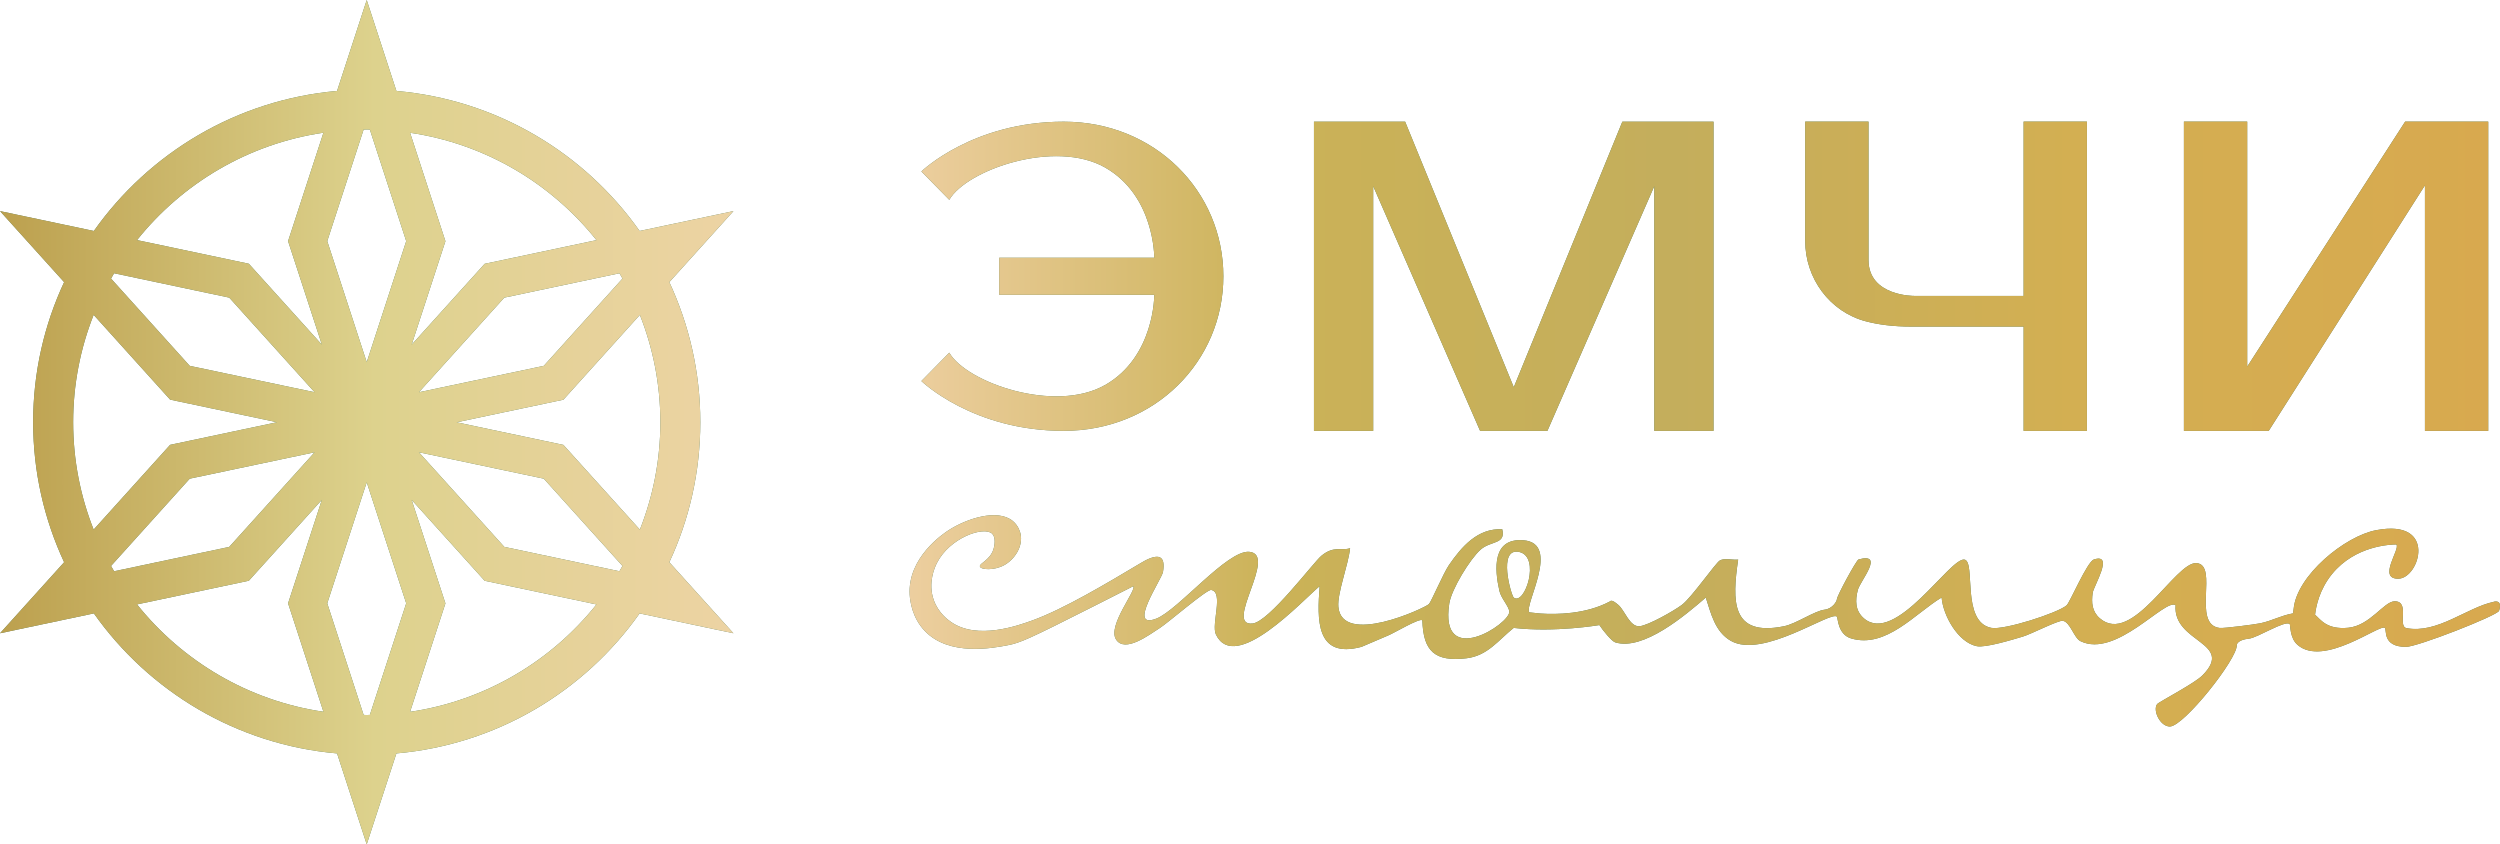
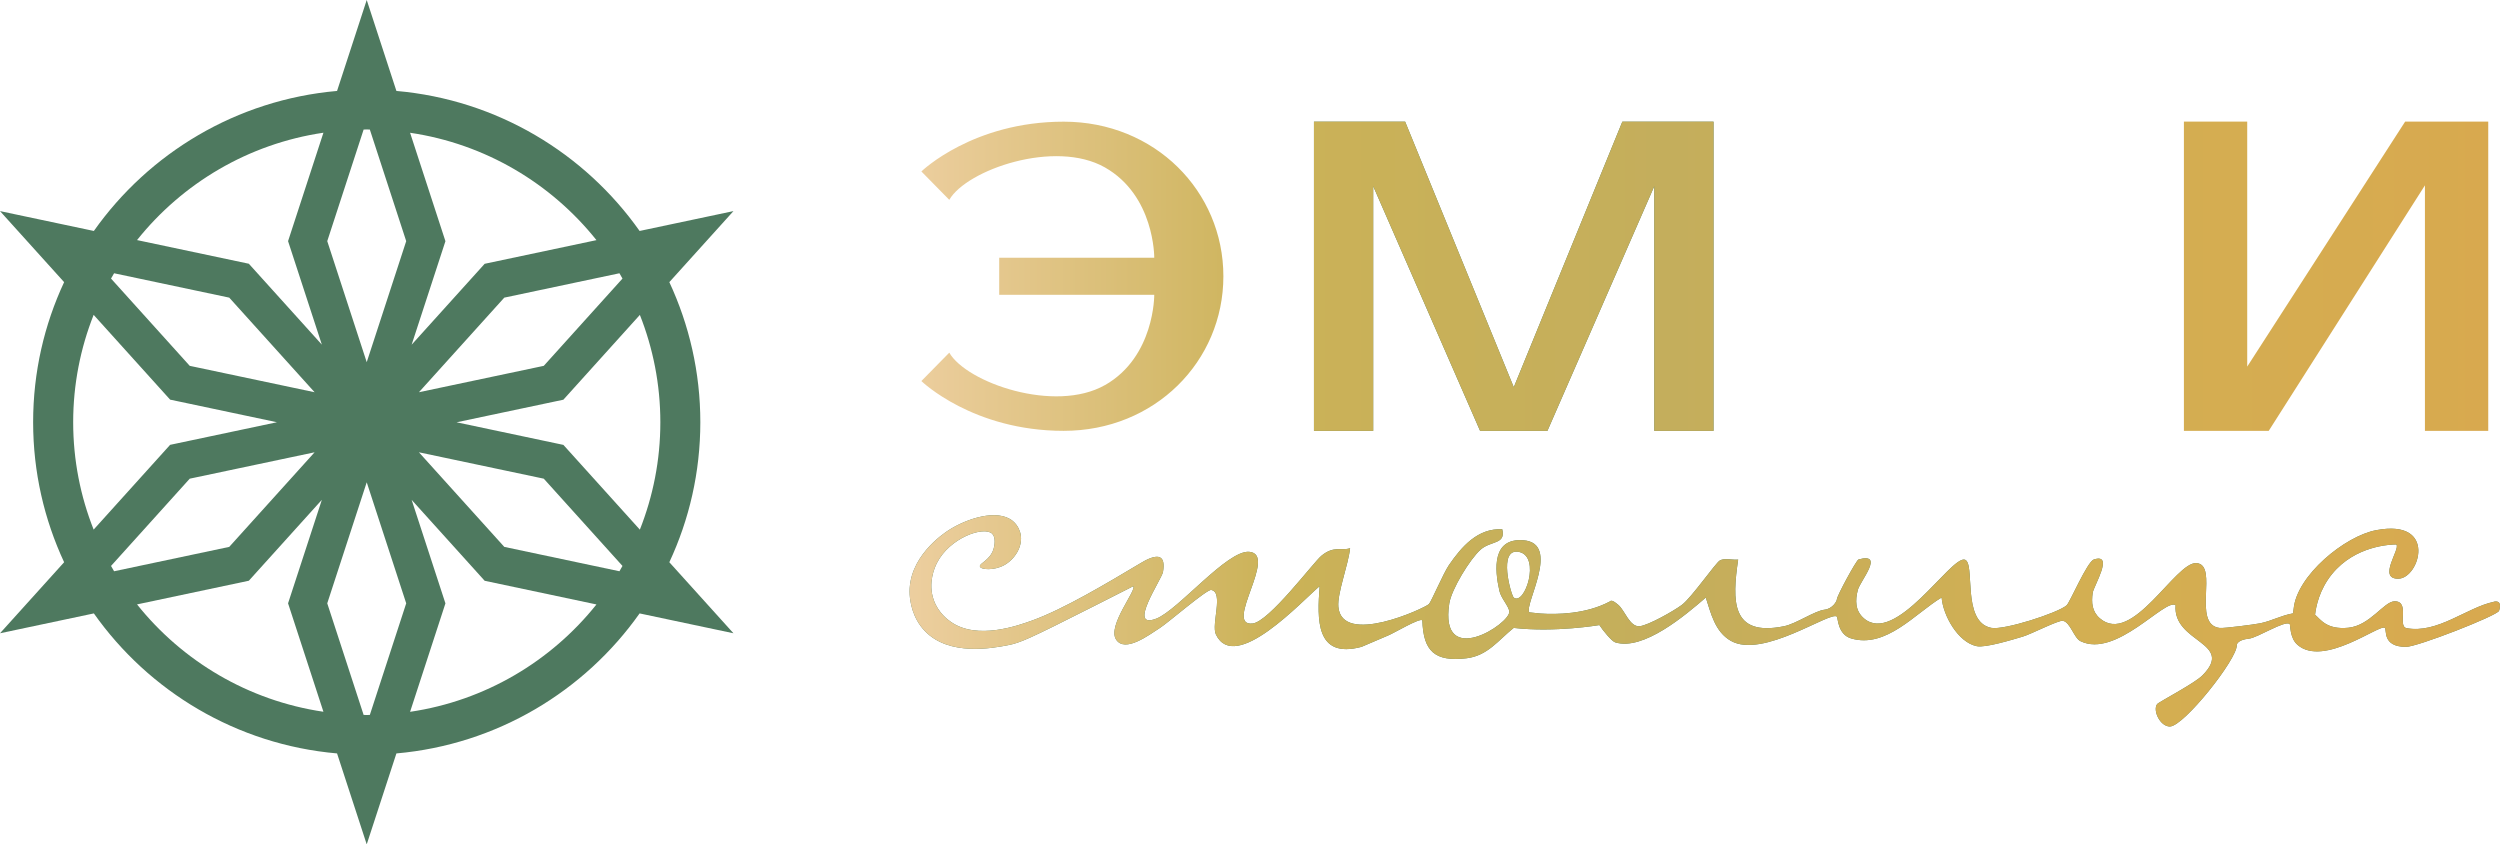
<svg xmlns="http://www.w3.org/2000/svg" width="151" height="51" viewBox="0 0 151 51" fill="none">
  <path fill-rule="evenodd" clip-rule="evenodd" d="M23.943 5.493C30.014 6.026 35.308 9.243 38.632 13.95L44.301 12.75L40.428 17.041C41.625 19.612 42.3 22.479 42.3 25.5C42.3 28.521 41.628 31.388 40.428 33.959L44.301 38.25L38.632 37.05C35.308 41.754 30.014 44.971 23.943 45.507L22.15 51L20.358 45.507C14.287 44.974 8.993 41.757 5.669 37.05L0 38.25L3.873 33.959C2.676 31.388 2.001 28.521 2.001 25.5C2.001 22.479 2.673 19.612 3.873 17.041L0 12.75L5.669 13.95C8.993 9.246 14.287 6.029 20.358 5.493L22.15 0L23.943 5.493ZM19.766 36.441L21.963 43.181C22.027 43.184 22.086 43.187 22.15 43.187C22.215 43.187 22.276 43.181 22.338 43.181L24.535 36.441L22.15 29.13L19.766 36.441ZM26.904 36.444L24.769 42.994C29.311 42.324 33.292 39.933 36.026 36.509L29.274 35.079L24.863 30.191L26.904 36.444ZM15.03 35.076L8.277 36.506C11.012 39.93 14.99 42.32 19.535 42.99L17.399 36.441L19.44 30.189L15.03 35.076ZM11.46 28.912L6.706 34.183C6.764 34.29 6.826 34.397 6.891 34.504L13.846 33.032L19.002 27.318L11.46 28.912ZM30.459 33.032L37.414 34.504C37.475 34.397 37.536 34.29 37.598 34.183L32.844 28.912L25.303 27.318L30.459 33.032ZM34.028 24.142L27.577 25.506L34.028 26.871L38.648 31.991C39.442 29.98 39.885 27.798 39.885 25.506C39.885 23.214 39.442 21.028 38.648 19.02L34.028 24.142ZM5.656 19.018C4.861 21.028 4.42 23.211 4.42 25.503C4.42 27.795 4.861 29.981 5.656 31.988L10.275 26.868L16.727 25.503L10.275 24.138L5.656 19.018ZM6.706 16.826L11.46 22.097L19.002 23.691L13.846 17.977L6.891 16.505C6.829 16.612 6.767 16.719 6.706 16.826ZM30.459 17.977L25.303 23.691L32.844 22.097L37.598 16.826C37.539 16.719 37.478 16.612 37.414 16.505L30.459 17.977ZM21.963 7.825L19.766 14.565L22.15 21.876L24.535 14.565L22.338 7.825C22.273 7.822 22.215 7.819 22.15 7.819C22.086 7.819 22.024 7.825 21.963 7.825ZM26.904 14.568L24.863 20.82L29.274 15.933L36.026 14.504C33.292 11.079 29.314 8.689 24.769 8.019L26.904 14.568ZM19.535 8.016C14.993 8.686 11.012 11.076 8.277 14.501L15.03 15.93L19.44 20.817L17.399 14.565L19.535 8.016Z" fill="#4E795F" />
-   <path fill-rule="evenodd" clip-rule="evenodd" d="M23.943 5.493C30.014 6.026 35.308 9.243 38.632 13.95L44.301 12.75L40.428 17.041C41.625 19.612 42.3 22.479 42.3 25.5C42.3 28.521 41.628 31.388 40.428 33.959L44.301 38.25L38.632 37.05C35.308 41.754 30.014 44.971 23.943 45.507L22.15 51L20.358 45.507C14.287 44.974 8.993 41.757 5.669 37.05L0 38.25L3.873 33.959C2.676 31.388 2.001 28.521 2.001 25.5C2.001 22.479 2.673 19.612 3.873 17.041L0 12.75L5.669 13.95C8.993 9.246 14.287 6.029 20.358 5.493L22.15 0L23.943 5.493ZM19.766 36.441L21.963 43.181C22.027 43.184 22.086 43.187 22.15 43.187C22.215 43.187 22.276 43.181 22.338 43.181L24.535 36.441L22.15 29.13L19.766 36.441ZM26.904 36.444L24.769 42.994C29.311 42.324 33.292 39.933 36.026 36.509L29.274 35.079L24.863 30.191L26.904 36.444ZM15.03 35.076L8.277 36.506C11.012 39.93 14.99 42.32 19.535 42.99L17.399 36.441L19.44 30.189L15.03 35.076ZM11.46 28.912L6.706 34.183C6.764 34.29 6.826 34.397 6.891 34.504L13.846 33.032L19.002 27.318L11.46 28.912ZM30.459 33.032L37.414 34.504C37.475 34.397 37.536 34.29 37.598 34.183L32.844 28.912L25.303 27.318L30.459 33.032ZM34.028 24.142L27.577 25.506L34.028 26.871L38.648 31.991C39.442 29.98 39.885 27.798 39.885 25.506C39.885 23.214 39.442 21.028 38.648 19.02L34.028 24.142ZM5.656 19.018C4.861 21.028 4.42 23.211 4.42 25.503C4.42 27.795 4.861 29.981 5.656 31.988L10.275 26.868L16.727 25.503L10.275 24.138L5.656 19.018ZM6.706 16.826L11.46 22.097L19.002 23.691L13.846 17.977L6.891 16.505C6.829 16.612 6.767 16.719 6.706 16.826ZM30.459 17.977L25.303 23.691L32.844 22.097L37.598 16.826C37.539 16.719 37.478 16.612 37.414 16.505L30.459 17.977ZM21.963 7.825L19.766 14.565L22.15 21.876L24.535 14.565L22.338 7.825C22.273 7.822 22.215 7.819 22.15 7.819C22.086 7.819 22.024 7.825 21.963 7.825ZM26.904 14.568L24.863 20.82L29.274 15.933L36.026 14.504C33.292 11.079 29.314 8.689 24.769 8.019L26.904 14.568ZM19.535 8.016C14.993 8.686 11.012 11.076 8.277 14.501L15.03 15.93L19.44 20.817L17.399 14.565L19.535 8.016Z" fill="url(#paint0_linear_96_319)" />
  <path fill-rule="evenodd" clip-rule="evenodd" d="M57.296 32.025C58.392 31.318 60.255 30.706 61.176 31.471C61.522 31.758 61.62 32.15 61.642 32.248C61.804 32.998 61.286 33.794 60.645 34.14C60.025 34.473 59.252 34.412 59.187 34.22C59.125 34.03 59.779 33.852 59.997 33.197C60.086 32.931 60.15 32.445 59.923 32.233C59.422 31.765 57.363 32.475 56.59 34.005C56.458 34.262 56.031 35.208 56.397 36.239C56.676 37.032 57.277 37.451 57.434 37.562C59.029 38.684 61.522 37.776 62.372 37.467C64.26 36.778 66.801 35.263 68.897 34.011C69.155 33.858 69.806 33.47 70.113 33.699C70.266 33.813 70.325 34.076 70.245 34.547C70.168 34.991 68.054 38.057 69.84 37.365C71.163 36.854 74.121 33.216 75.453 33.329C77.206 33.476 73.895 37.83 75.647 37.662C76.647 37.567 79.329 33.964 79.817 33.565C80.576 32.94 81.033 33.289 81.546 33.111C81.439 34.124 80.763 35.841 80.837 36.652C81.055 39.046 86.034 36.744 86.307 36.487C86.436 36.367 87.181 34.623 87.513 34.137C88.28 33.017 89.256 31.893 90.735 31.967C90.962 32.891 90.056 32.65 89.436 33.191C88.792 33.755 87.669 35.596 87.537 36.447C86.917 40.447 91.233 37.674 91.162 36.934C91.131 36.612 90.665 36.138 90.564 35.691C90.263 34.366 90.127 32.49 92.006 32.631C94.308 32.806 92.049 36.521 92.368 36.986L93.04 37.057C93.995 37.121 95.784 37.109 97.248 36.322C97.266 36.301 97.288 36.285 97.321 36.285H97.328C97.408 36.285 97.537 36.356 97.754 36.542C98.138 36.873 98.439 37.876 99.028 37.824C99.55 37.778 101.115 36.891 101.588 36.533C102.183 36.083 103.623 33.995 103.884 33.849C104.166 33.693 104.651 33.837 104.985 33.8C104.623 36.27 104.534 38.482 107.757 37.824C108.493 37.674 109.604 36.895 110.209 36.824C110.688 36.769 110.946 36.309 110.946 36.202C110.945 36.001 112.125 33.828 112.257 33.791C113.861 33.351 112.356 35.088 112.214 35.63C112.048 36.26 112.048 36.885 112.575 37.344C114.484 39.002 117.786 33.645 118.652 33.8C119.358 33.925 118.438 37.565 120.273 37.923C121.044 38.072 124.269 37.032 124.821 36.566C125.018 36.398 126.061 33.929 126.47 33.794C127.71 33.387 126.461 35.385 126.399 35.808C126.317 36.386 126.354 36.931 126.823 37.341C128.791 39.057 131.396 33.913 132.67 34.011C134.035 34.118 132.36 37.718 134.066 37.929C134.319 37.959 136.185 37.717 136.531 37.644C137.24 37.493 137.765 37.178 138.498 37.047C138.516 36.913 138.532 36.801 138.535 36.778C138.719 34.774 141.616 32.383 143.525 32.022C147.248 31.314 146.144 34.948 144.852 34.954C143.584 34.96 145.002 33.145 144.738 32.885C144.41 32.888 142.267 32.943 140.858 34.669C140.085 35.618 139.888 36.634 139.83 37.13C140.162 37.411 140.527 38.045 141.838 37.916C143.151 37.787 143.993 36.328 144.631 36.318C145.582 36.307 144.796 37.809 145.346 37.938C147.209 38.299 149.014 36.683 150.625 36.35L150.621 36.344C151.088 36.246 151.023 36.653 150.943 36.892C150.842 37.181 145.99 39.082 145.306 39.073C143.872 39.055 144.176 38.045 144.044 37.923C143.759 37.66 140.349 40.325 138.769 38.948C138.291 38.533 138.347 37.742 138.299 37.693C138.02 37.442 136.359 38.522 135.828 38.577C135.218 38.638 135.098 38.88 135.101 38.966C135.14 39.795 131.906 43.871 131.062 43.881C130.478 43.887 130.012 42.917 130.288 42.531C130.386 42.398 132.541 41.285 133.025 40.796C135.017 38.785 131.225 38.841 131.405 36.552C130.776 36.117 127.808 39.777 125.663 38.727C125.267 38.535 125.049 37.583 124.601 37.497C124.336 37.445 122.676 38.305 122.173 38.452C121.531 38.642 119.917 39.137 119.398 39.03C118.254 38.798 117.357 37.157 117.274 36.089C115.688 37.038 113.923 39.184 111.812 38.562C110.99 38.321 111.01 37.301 110.949 37.243C110.559 36.894 106.47 39.808 104.543 38.706C103.583 38.158 103.34 37.047 103.03 36.093C101.812 37.143 99.258 39.327 97.558 38.798C97.352 38.733 96.831 38.106 96.603 37.754C96.603 37.754 93.945 38.213 91.426 37.926C90.496 38.669 89.851 39.615 88.559 39.762C86.674 39.979 85.962 39.343 85.91 37.467C85.757 37.305 84.198 38.241 83.845 38.382C83.664 38.455 82.279 39.058 82.236 39.07C79.447 39.814 79.557 37.39 79.707 35.403C78.663 36.279 74.591 40.729 73.44 38.32C73.149 37.711 73.928 35.77 73.157 35.633C72.891 35.586 70.548 37.617 70.061 37.926C69.422 38.333 67.934 39.474 67.403 38.614C66.885 37.779 68.676 35.619 68.449 35.407C67.845 35.716 67.053 36.117 66.126 36.585C62.075 38.632 61.623 38.826 60.865 38.973C59.975 39.144 57.324 39.66 55.848 38.1C55.105 37.316 54.97 36.337 54.945 35.924C54.81 33.678 56.97 32.237 57.296 32.025ZM91.769 33.341C90.428 33.035 91.281 35.983 91.432 36.096C92.101 36.594 93.064 33.638 91.769 33.341Z" fill="#4E795F" />
  <path fill-rule="evenodd" clip-rule="evenodd" d="M57.296 32.025C58.392 31.318 60.255 30.706 61.176 31.471C61.522 31.758 61.62 32.15 61.642 32.248C61.804 32.998 61.286 33.794 60.645 34.14C60.025 34.473 59.252 34.412 59.187 34.22C59.125 34.03 59.779 33.852 59.997 33.197C60.086 32.931 60.15 32.445 59.923 32.233C59.422 31.765 57.363 32.475 56.59 34.005C56.458 34.262 56.031 35.208 56.397 36.239C56.676 37.032 57.277 37.451 57.434 37.562C59.029 38.684 61.522 37.776 62.372 37.467C64.26 36.778 66.801 35.263 68.897 34.011C69.155 33.858 69.806 33.47 70.113 33.699C70.266 33.813 70.325 34.076 70.245 34.547C70.168 34.991 68.054 38.057 69.84 37.365C71.163 36.854 74.121 33.216 75.453 33.329C77.206 33.476 73.895 37.83 75.647 37.662C76.647 37.567 79.329 33.964 79.817 33.565C80.576 32.94 81.033 33.289 81.546 33.111C81.439 34.124 80.763 35.841 80.837 36.652C81.055 39.046 86.034 36.744 86.307 36.487C86.436 36.367 87.181 34.623 87.513 34.137C88.28 33.017 89.256 31.893 90.735 31.967C90.962 32.891 90.056 32.65 89.436 33.191C88.792 33.755 87.669 35.596 87.537 36.447C86.917 40.447 91.233 37.674 91.162 36.934C91.131 36.612 90.665 36.138 90.564 35.691C90.263 34.366 90.127 32.49 92.006 32.631C94.308 32.806 92.049 36.521 92.368 36.986L93.04 37.057C93.995 37.121 95.784 37.109 97.248 36.322C97.266 36.301 97.288 36.285 97.321 36.285H97.328C97.408 36.285 97.537 36.356 97.754 36.542C98.138 36.873 98.439 37.876 99.028 37.824C99.55 37.778 101.115 36.891 101.588 36.533C102.183 36.083 103.623 33.995 103.884 33.849C104.166 33.693 104.651 33.837 104.985 33.8C104.623 36.27 104.534 38.482 107.757 37.824C108.493 37.674 109.604 36.895 110.209 36.824C110.688 36.769 110.946 36.309 110.946 36.202C110.945 36.001 112.125 33.828 112.257 33.791C113.861 33.351 112.356 35.088 112.214 35.63C112.048 36.26 112.048 36.885 112.575 37.344C114.484 39.002 117.786 33.645 118.652 33.8C119.358 33.925 118.438 37.565 120.273 37.923C121.044 38.072 124.269 37.032 124.821 36.566C125.018 36.398 126.061 33.929 126.47 33.794C127.71 33.387 126.461 35.385 126.399 35.808C126.317 36.386 126.354 36.931 126.823 37.341C128.791 39.057 131.396 33.913 132.67 34.011C134.035 34.118 132.36 37.718 134.066 37.929C134.319 37.959 136.185 37.717 136.531 37.644C137.24 37.493 137.765 37.178 138.498 37.047C138.516 36.913 138.532 36.801 138.535 36.778C138.719 34.774 141.616 32.383 143.525 32.022C147.248 31.314 146.144 34.948 144.852 34.954C143.584 34.96 145.002 33.145 144.738 32.885C144.41 32.888 142.267 32.943 140.858 34.669C140.085 35.618 139.888 36.634 139.83 37.13C140.162 37.411 140.527 38.045 141.838 37.916C143.151 37.787 143.993 36.328 144.631 36.318C145.582 36.307 144.796 37.809 145.346 37.938C147.209 38.299 149.014 36.683 150.625 36.35L150.621 36.344C151.088 36.246 151.023 36.653 150.943 36.892C150.842 37.181 145.99 39.082 145.306 39.073C143.872 39.055 144.176 38.045 144.044 37.923C143.759 37.66 140.349 40.325 138.769 38.948C138.291 38.533 138.347 37.742 138.299 37.693C138.02 37.442 136.359 38.522 135.828 38.577C135.218 38.638 135.098 38.88 135.101 38.966C135.14 39.795 131.906 43.871 131.062 43.881C130.478 43.887 130.012 42.917 130.288 42.531C130.386 42.398 132.541 41.285 133.025 40.796C135.017 38.785 131.225 38.841 131.405 36.552C130.776 36.117 127.808 39.777 125.663 38.727C125.267 38.535 125.049 37.583 124.601 37.497C124.336 37.445 122.676 38.305 122.173 38.452C121.531 38.642 119.917 39.137 119.398 39.03C118.254 38.798 117.357 37.157 117.274 36.089C115.688 37.038 113.923 39.184 111.812 38.562C110.99 38.321 111.01 37.301 110.949 37.243C110.559 36.894 106.47 39.808 104.543 38.706C103.583 38.158 103.34 37.047 103.03 36.093C101.812 37.143 99.258 39.327 97.558 38.798C97.352 38.733 96.831 38.106 96.603 37.754C96.603 37.754 93.945 38.213 91.426 37.926C90.496 38.669 89.851 39.615 88.559 39.762C86.674 39.979 85.962 39.343 85.91 37.467C85.757 37.305 84.198 38.241 83.845 38.382C83.664 38.455 82.279 39.058 82.236 39.07C79.447 39.814 79.557 37.39 79.707 35.403C78.663 36.279 74.591 40.729 73.44 38.32C73.149 37.711 73.928 35.77 73.157 35.633C72.891 35.586 70.548 37.617 70.061 37.926C69.422 38.333 67.934 39.474 67.403 38.614C66.885 37.779 68.676 35.619 68.449 35.407C67.845 35.716 67.053 36.117 66.126 36.585C62.075 38.632 61.623 38.826 60.865 38.973C59.975 39.144 57.324 39.66 55.848 38.1C55.105 37.316 54.97 36.337 54.945 35.924C54.81 33.678 56.97 32.237 57.296 32.025ZM91.769 33.341C90.428 33.035 91.281 35.983 91.432 36.096C92.101 36.594 93.064 33.638 91.769 33.341Z" fill="url(#paint1_linear_96_319)" />
-   <path d="M64.245 7.349C69.751 7.349 73.891 11.544 73.892 16.686C73.892 21.827 69.751 26.023 64.245 26.023C58.759 26.023 55.674 23.037 55.651 23.015L57.336 21.301C58.389 23.119 63.72 24.974 66.737 23.26V23.263C69.751 21.549 69.717 17.806 69.717 17.806H60.352V15.568H69.717C69.717 15.526 69.737 11.816 66.737 10.112C63.72 8.399 58.389 10.252 57.336 12.07L55.651 10.356C55.691 10.319 58.774 7.349 64.245 7.349Z" fill="#4E795F" />
  <path d="M64.245 7.349C69.751 7.349 73.891 11.544 73.892 16.686C73.892 21.827 69.751 26.023 64.245 26.023C58.759 26.023 55.674 23.037 55.651 23.015L57.336 21.301C58.389 23.119 63.72 24.974 66.737 23.26V23.263C69.751 21.549 69.717 17.806 69.717 17.806H60.352V15.568H69.717C69.717 15.526 69.737 11.816 66.737 10.112C63.72 8.399 58.389 10.252 57.336 12.07L55.651 10.356C55.691 10.319 58.774 7.349 64.245 7.349Z" fill="url(#paint2_linear_96_319)" />
  <path d="M91.432 23.389L97.99 7.349H103.497V26.023H99.918V11.247L93.464 26.023H89.397L82.942 11.247V26.023H79.363V7.349H84.87L91.432 23.389Z" fill="#4E795F" />
  <path d="M91.432 23.389L97.99 7.349H103.497V26.023H99.918V11.247L93.464 26.023H89.397L82.942 11.247V26.023H79.363V7.349H84.87L91.432 23.389Z" fill="url(#paint3_linear_96_319)" />
-   <path d="M112.858 15.703C112.858 17.907 115.63 17.873 115.63 17.873H122.226V7.345H126.05V26.023H122.226V19.727H115.454C114.362 19.727 113.453 19.608 112.701 19.409C110.516 18.837 109.034 16.811 109.034 14.559V7.345H112.858V15.703Z" fill="#4E795F" />
-   <path d="M112.858 15.703C112.858 17.907 115.63 17.873 115.63 17.873H122.226V7.345H126.05V26.023H122.226V19.727H115.454C114.362 19.727 113.453 19.608 112.701 19.409C110.516 18.837 109.034 16.811 109.034 14.559V7.345H112.858V15.703Z" fill="url(#paint4_linear_96_319)" />
-   <path d="M135.732 22.143L145.271 7.345H150.29V26.023H146.466V11.195L137.031 26.023H131.908V7.345H135.732V22.143Z" fill="#4E795F" />
  <path d="M135.732 22.143L145.271 7.345H150.29V26.023H146.466V11.195L137.031 26.023H131.908V7.345H135.732V22.143Z" fill="url(#paint5_linear_96_319)" />
  <defs>
    <linearGradient id="paint0_linear_96_319" x1="-3.03762e-09" y1="26" x2="151" y2="26" gradientUnits="userSpaceOnUse">
      <stop stop-color="#BCA04E" />
      <stop offset="0.15" stop-color="#DDD28D" />
      <stop offset="0.34" stop-color="#F2D3AB" />
      <stop offset="0.51" stop-color="#CBB257" />
      <stop offset="0.67" stop-color="#C4AE5C" />
      <stop offset="0.83" stop-color="#D3AF52" />
      <stop offset="1" stop-color="#D8A94F" />
    </linearGradient>
    <linearGradient id="paint1_linear_96_319" x1="-3.03762e-09" y1="26" x2="151" y2="26" gradientUnits="userSpaceOnUse">
      <stop stop-color="#BCA04E" />
      <stop offset="0.15" stop-color="#DDD28D" />
      <stop offset="0.34" stop-color="#F2D3AB" />
      <stop offset="0.51" stop-color="#CBB257" />
      <stop offset="0.67" stop-color="#C4AE5C" />
      <stop offset="0.83" stop-color="#D3AF52" />
      <stop offset="1" stop-color="#D8A94F" />
    </linearGradient>
    <linearGradient id="paint2_linear_96_319" x1="-3.03762e-09" y1="26" x2="151" y2="26" gradientUnits="userSpaceOnUse">
      <stop stop-color="#BCA04E" />
      <stop offset="0.15" stop-color="#DDD28D" />
      <stop offset="0.34" stop-color="#F2D3AB" />
      <stop offset="0.51" stop-color="#CBB257" />
      <stop offset="0.67" stop-color="#C4AE5C" />
      <stop offset="0.83" stop-color="#D3AF52" />
      <stop offset="1" stop-color="#D8A94F" />
    </linearGradient>
    <linearGradient id="paint3_linear_96_319" x1="-3.03762e-09" y1="26" x2="151" y2="26" gradientUnits="userSpaceOnUse">
      <stop stop-color="#BCA04E" />
      <stop offset="0.15" stop-color="#DDD28D" />
      <stop offset="0.34" stop-color="#F2D3AB" />
      <stop offset="0.51" stop-color="#CBB257" />
      <stop offset="0.67" stop-color="#C4AE5C" />
      <stop offset="0.83" stop-color="#D3AF52" />
      <stop offset="1" stop-color="#D8A94F" />
    </linearGradient>
    <linearGradient id="paint4_linear_96_319" x1="-3.03762e-09" y1="26" x2="151" y2="26" gradientUnits="userSpaceOnUse">
      <stop stop-color="#BCA04E" />
      <stop offset="0.15" stop-color="#DDD28D" />
      <stop offset="0.34" stop-color="#F2D3AB" />
      <stop offset="0.51" stop-color="#CBB257" />
      <stop offset="0.67" stop-color="#C4AE5C" />
      <stop offset="0.83" stop-color="#D3AF52" />
      <stop offset="1" stop-color="#D8A94F" />
    </linearGradient>
    <linearGradient id="paint5_linear_96_319" x1="-3.03762e-09" y1="26" x2="151" y2="26" gradientUnits="userSpaceOnUse">
      <stop stop-color="#BCA04E" />
      <stop offset="0.15" stop-color="#DDD28D" />
      <stop offset="0.34" stop-color="#F2D3AB" />
      <stop offset="0.51" stop-color="#CBB257" />
      <stop offset="0.67" stop-color="#C4AE5C" />
      <stop offset="0.83" stop-color="#D3AF52" />
      <stop offset="1" stop-color="#D8A94F" />
    </linearGradient>
  </defs>
</svg>